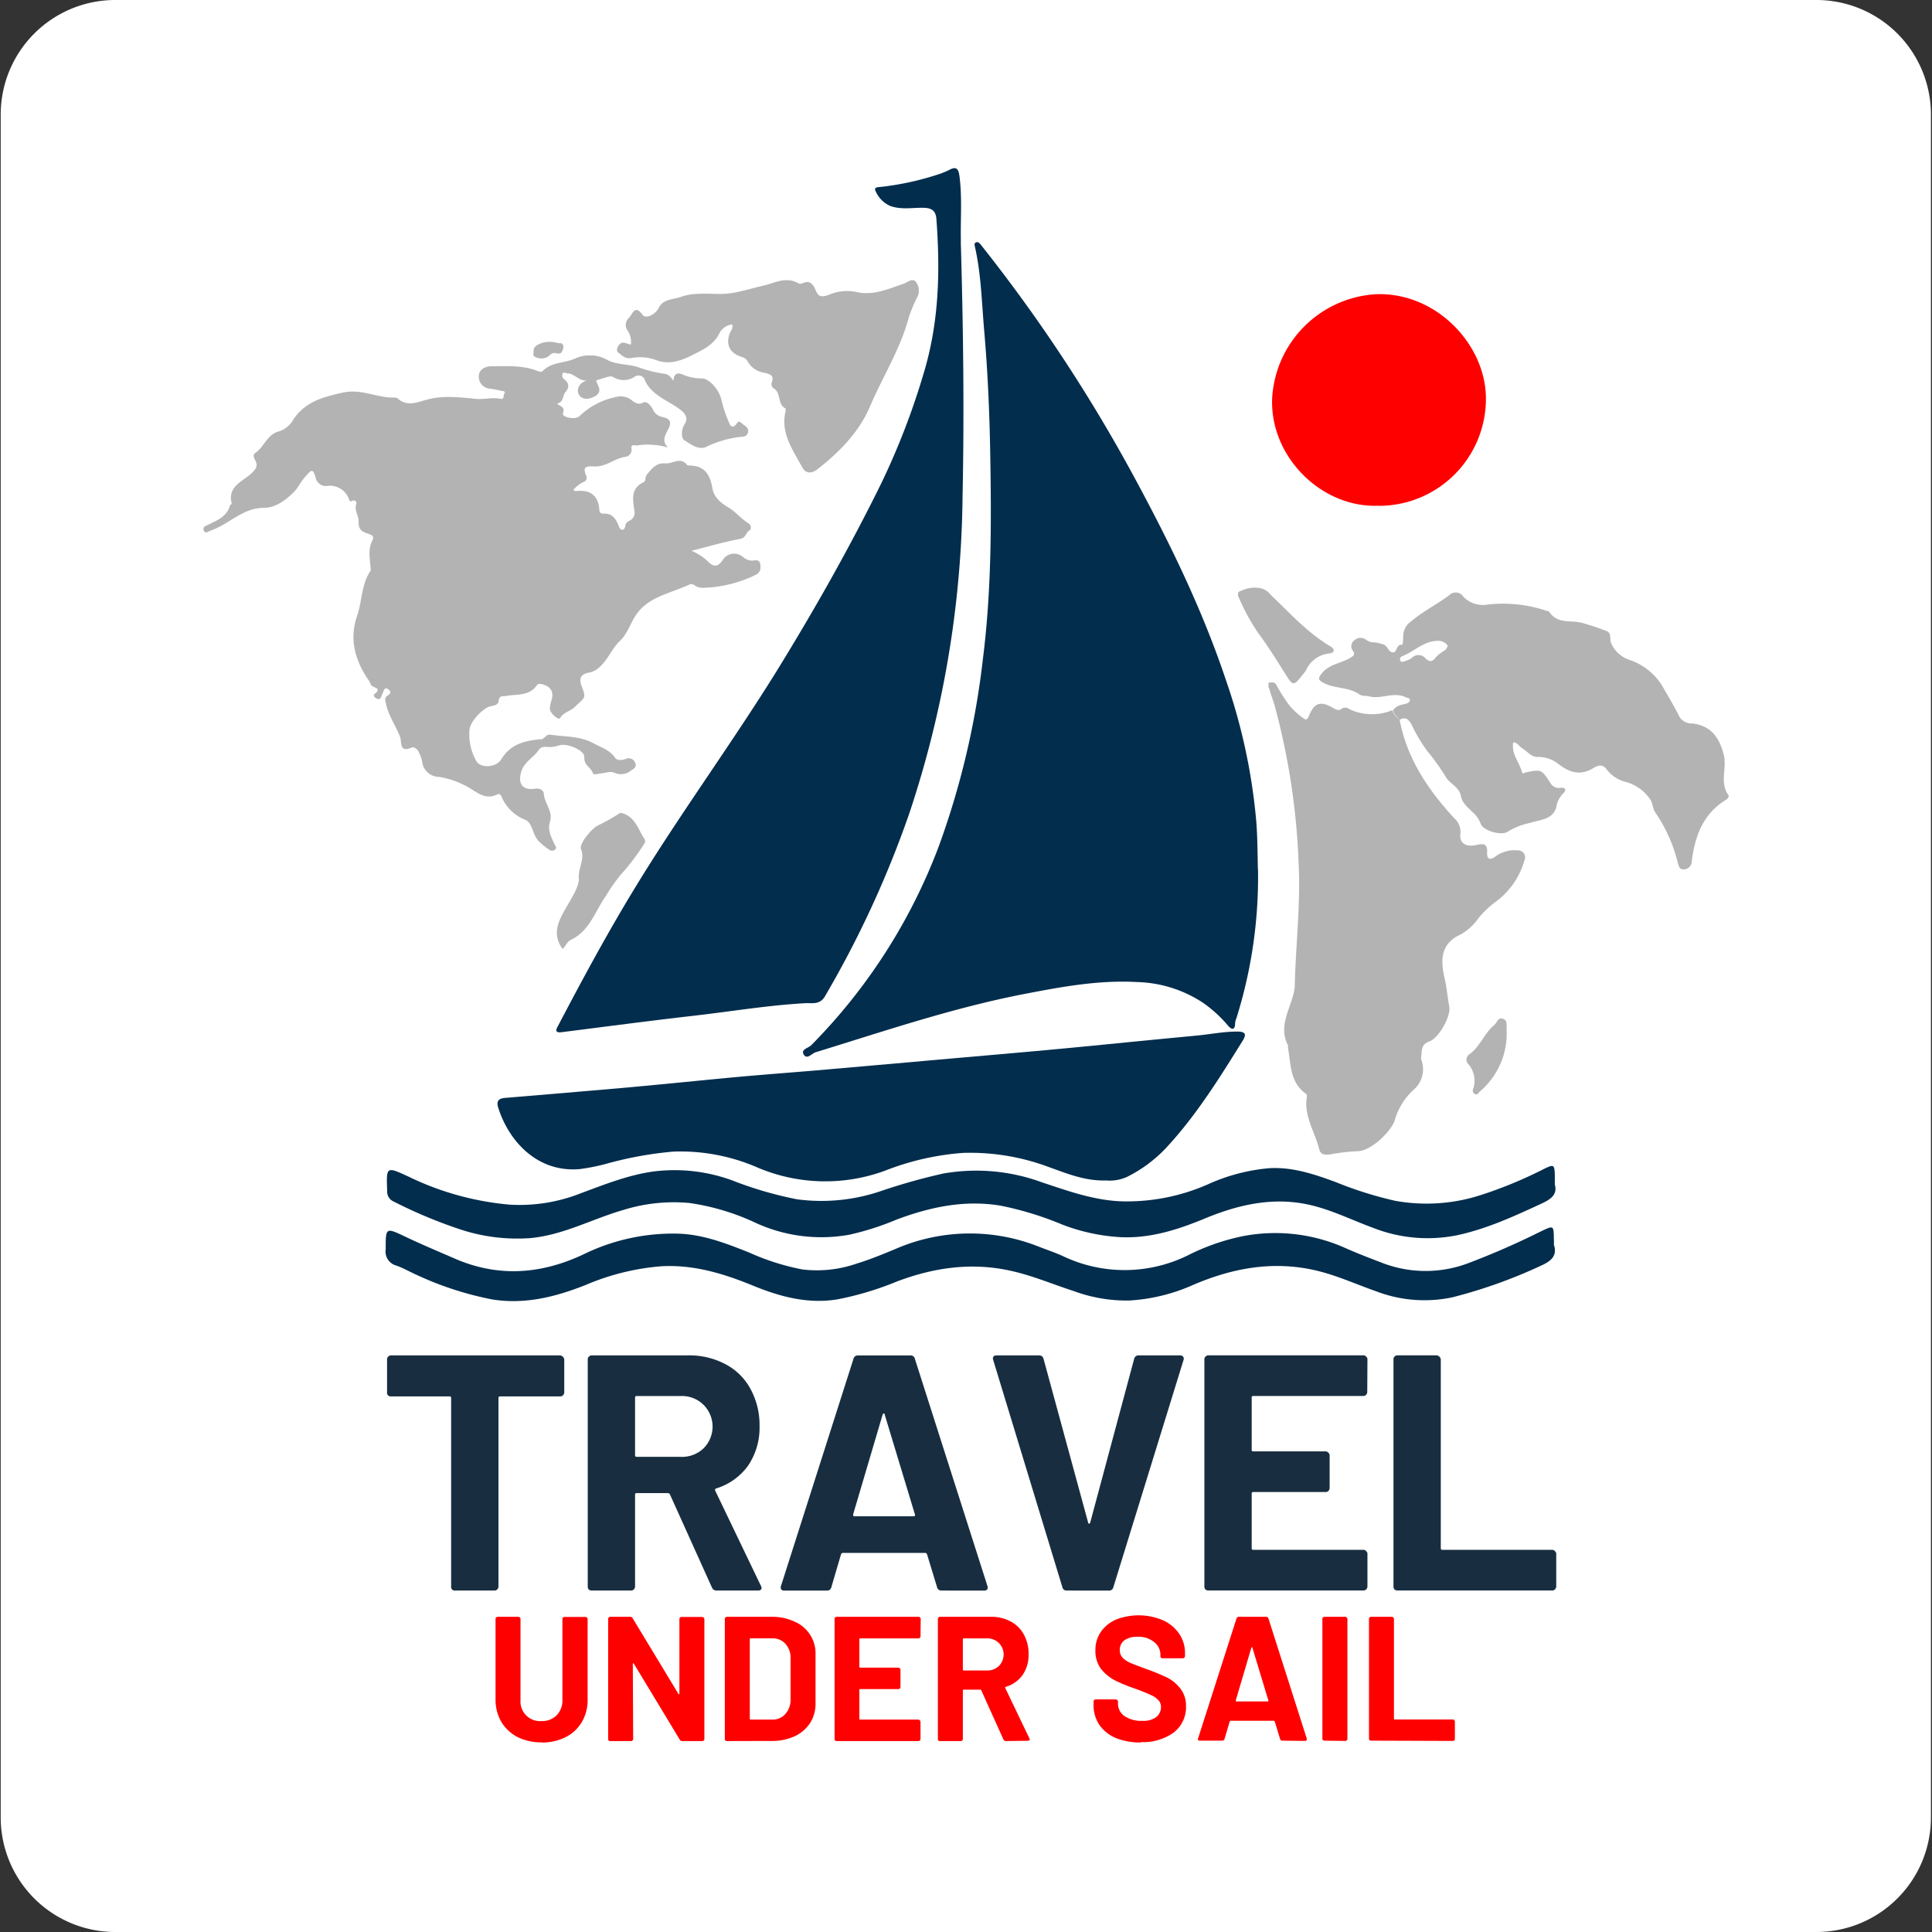
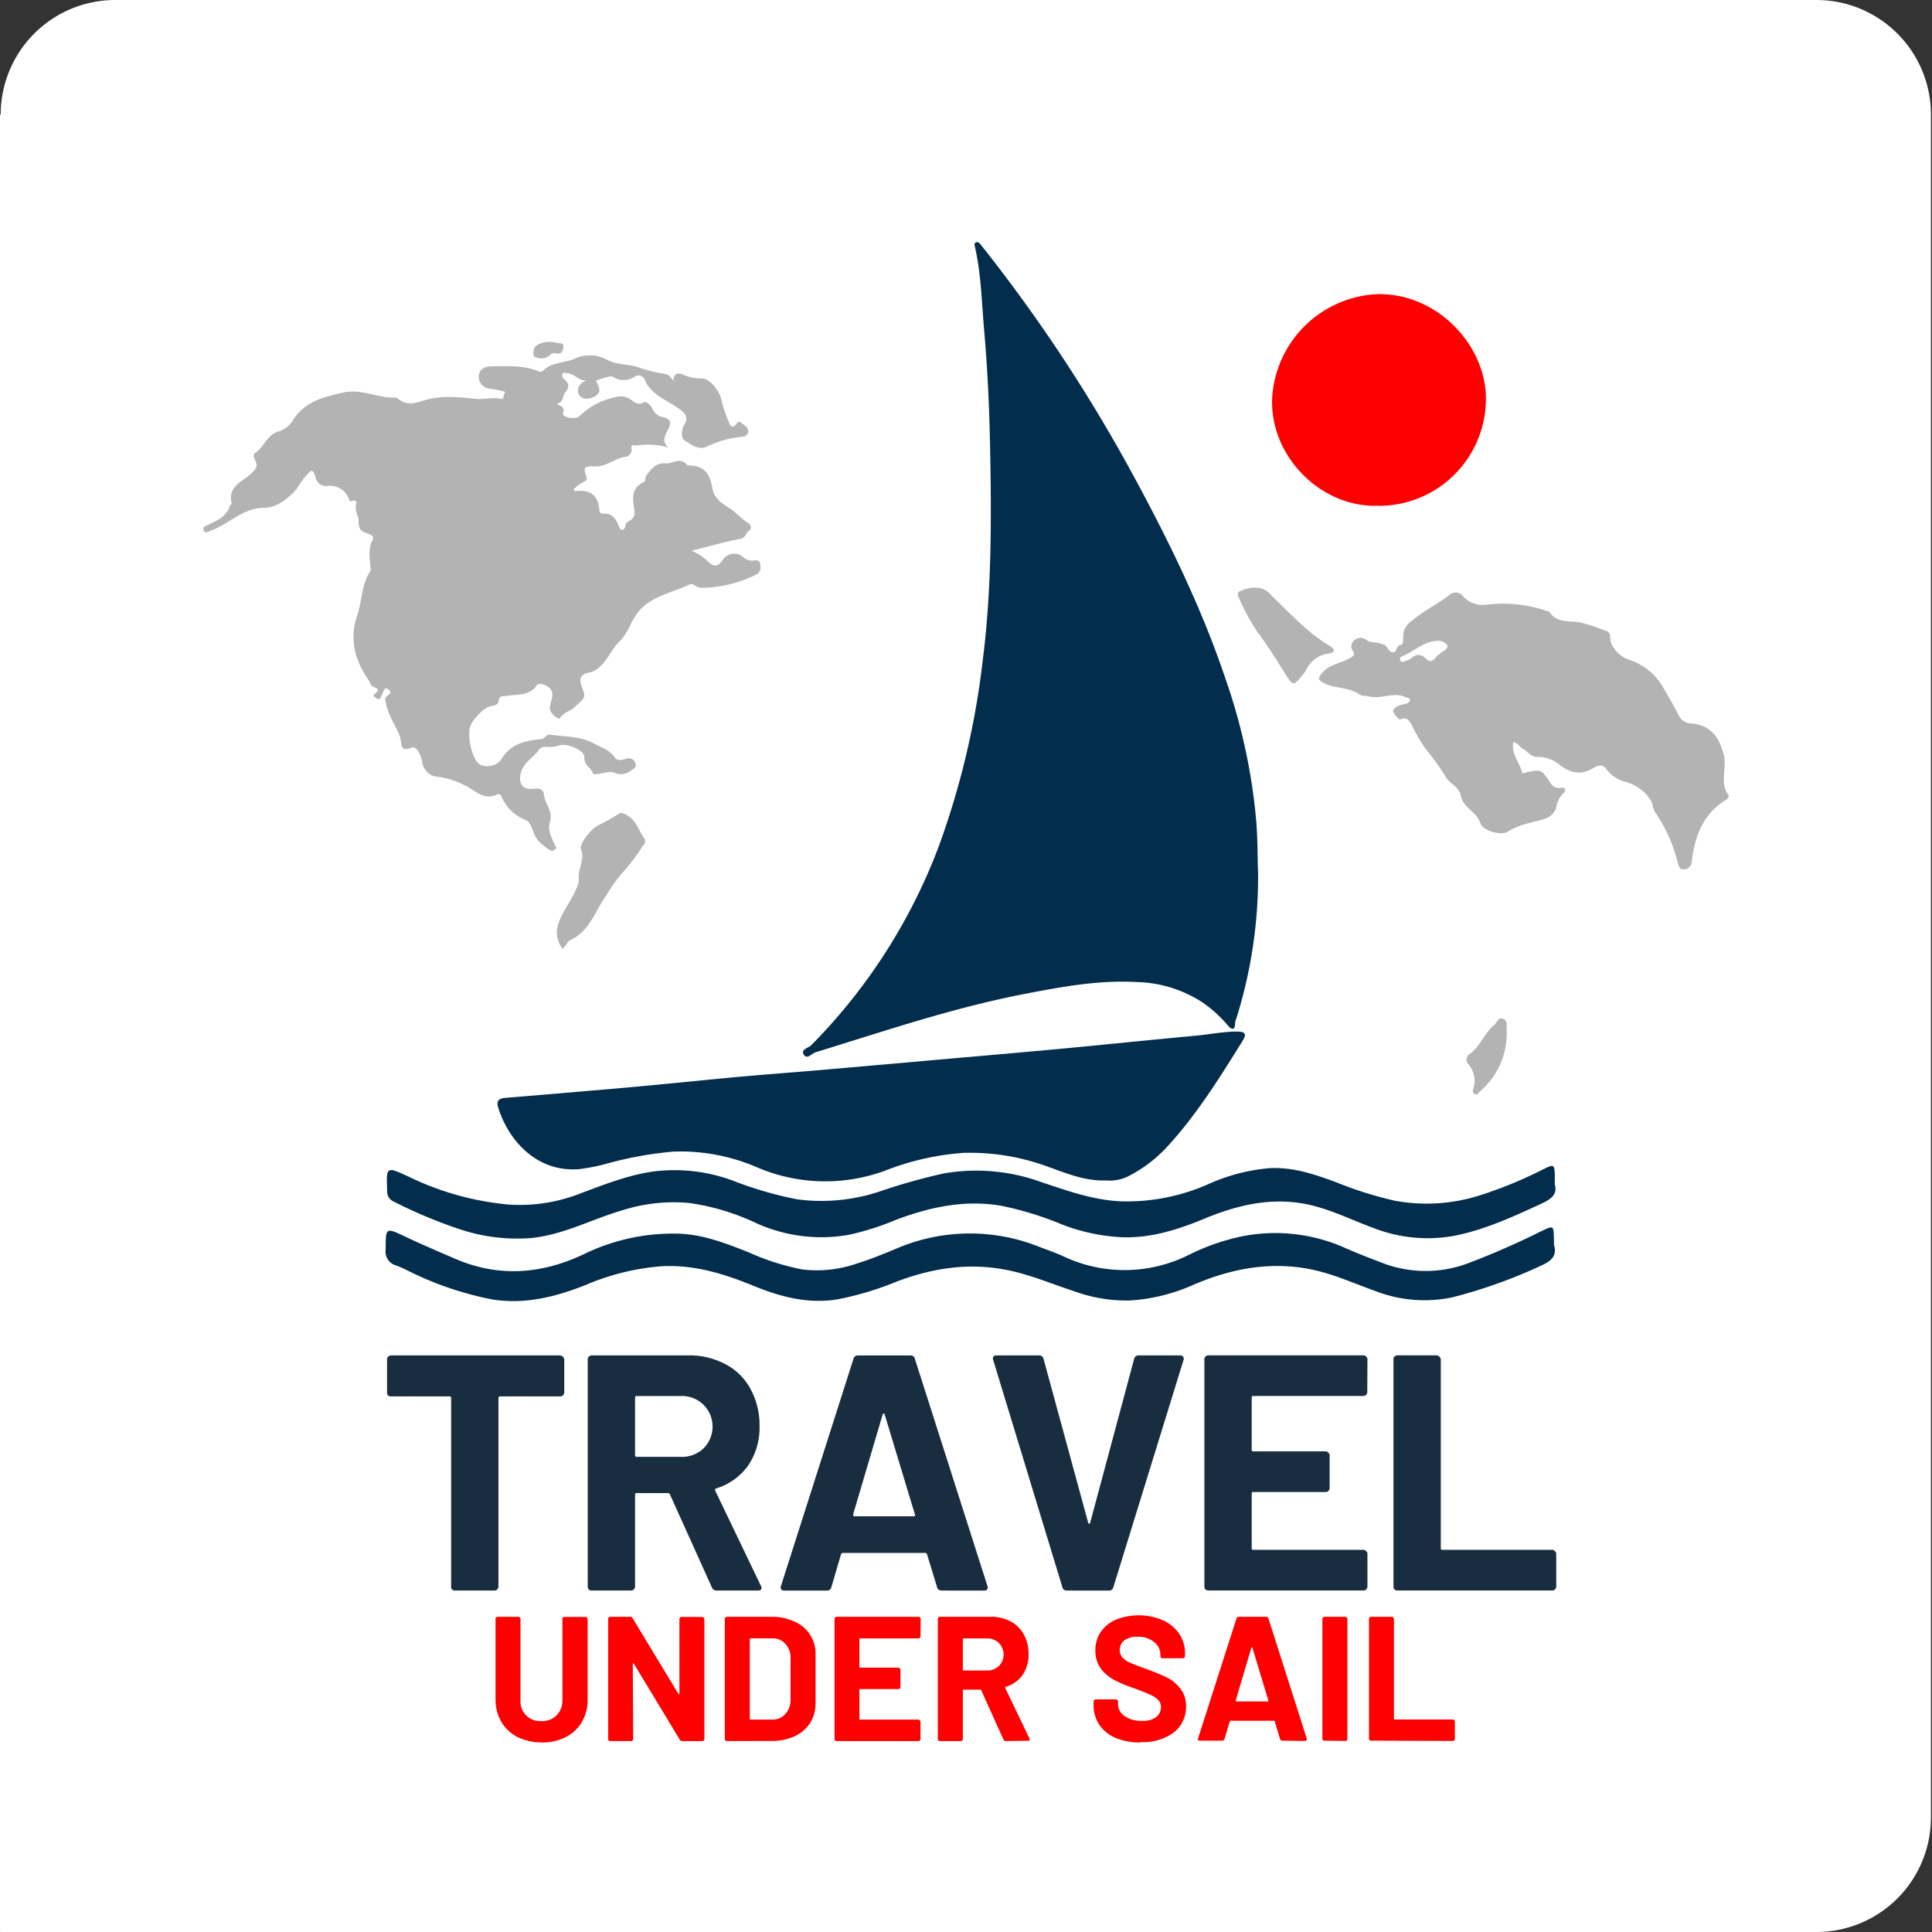
<svg xmlns="http://www.w3.org/2000/svg" viewBox="0 0 325 325">
  <rect x="0" y="0" width="325" height="325" fill="#333333" stroke="none" />
  <defs>
    <style>.cls-1{fill:none;}.cls-2{clip-path:url(#clip-path);}.cls-3{fill:#fff;}.cls-4{fill:#022d4d;}.cls-5{opacity:0.3;}.cls-6{clip-path:url(#clip-path-2);}.cls-7{clip-path:url(#clip-path-3);}.cls-8{clip-path:url(#clip-path-4);}.cls-9{fill:red;}.cls-10{clip-path:url(#clip-path-5);}.cls-11{clip-path:url(#clip-path-6);}.cls-12{clip-path:url(#clip-path-7);}.cls-13{clip-path:url(#clip-path-8);}.cls-14{clip-path:url(#clip-path-9);}.cls-15{fill:#182e40;}</style>
    <clipPath id="clip-path">
      <rect class="cls-1" width="325" height="325" />
    </clipPath>
    <clipPath id="clip-path-2">
      <rect class="cls-1" x="34.15" y="59.8" width="93.77" height="83.3" />
    </clipPath>
    <clipPath id="clip-path-3">
      <rect class="cls-1" x="213.39" y="114.81" width="43.21" height="79.5" />
    </clipPath>
    <clipPath id="clip-path-4">
      <rect class="cls-1" x="221.88" y="99.7" width="68.91" height="46.54" />
    </clipPath>
    <clipPath id="clip-path-5">
      <rect class="cls-1" x="103.79" y="47.14" width="50.77" height="32.35" />
    </clipPath>
    <clipPath id="clip-path-6">
      <rect class="cls-1" x="93.66" y="136.72" width="14.85" height="22.88" />
    </clipPath>
    <clipPath id="clip-path-7">
      <rect class="cls-1" x="208.26" y="98.85" width="16.1" height="16.09" />
    </clipPath>
    <clipPath id="clip-path-8">
      <rect class="cls-1" x="246.69" y="171.32" width="6.76" height="12.78" />
    </clipPath>
    <clipPath id="clip-path-9">
      <rect class="cls-1" x="89.73" y="57.51" width="5.03" height="2.79" />
    </clipPath>
  </defs>
  <title>travelundersail logo_1</title>
  <g id="Слой_2" data-name="Слой 2">
    <g id="Слой_1-2" data-name="Слой 1">
      <g class="cls-2">
-         <path class="cls-3" d="M19.38,325H305.56a19.27,19.27,0,0,0,19.26-19.28V19.28A19.27,19.27,0,0,0,305.56,0H19.38A19.27,19.27,0,0,0,.12,19.28V305.72A19.27,19.27,0,0,0,19.38,325Z" />
+         <path class="cls-3" d="M19.38,325H305.56a19.27,19.27,0,0,0,19.26-19.28V19.28A19.27,19.27,0,0,0,305.56,0H19.38A19.27,19.27,0,0,0,.12,19.28A19.27,19.27,0,0,0,19.38,325Z" />
        <path class="cls-4" d="M211.62,146.21a79.07,79.07,0,0,1-3.64,25.1,2.52,2.52,0,0,0-.21.78c0,1.39-.69,1.06-1.23.4a21.61,21.61,0,0,0-4.21-3.83,21.13,21.13,0,0,0-11.07-3.46c-6.4-.36-12.65.79-18.91,2-12,2.32-23.51,6.23-35.14,9.81-.66.21-1.45,1.29-2,.39s.78-1.08,1.27-1.59a95.28,95.28,0,0,0,21.43-33.41,137,137,0,0,0,7.43-31.53c1.47-11.59,1.44-23.27,1.23-34.91-.12-6.74-.42-13.51-1-20.22-.42-4.76-.51-9.57-1.57-14.24-.06-.27-.15-.57.16-.72s.6.09.81.36a266.8,266.8,0,0,1,25.76,39c6,11.08,11.52,22.36,15.52,34.34a98.32,98.32,0,0,1,5.08,23.71c.21,2.68.21,5.33.27,8" />
        <g class="cls-5">
          <g class="cls-6">
            <path d="M113.28,64.09c.09-1.68,1.14-1.29,1.77-1a7.93,7.93,0,0,0,3,.57c1.35,0,3,2.08,3.3,3.58a20.56,20.56,0,0,0,1.18,3.58c.27.76.63,1.51,1.47.33.39-.54.75.09,1.08.3.48.31.9.67.75,1.33a1,1,0,0,1-1,.69,17.43,17.43,0,0,0-6,1.69c-1.36.63-2.65-.46-3.73-1.12-.48-.3-.57-1.71.06-2.68C116,70,115,69.18,113.07,68c-1.69-1-3.67-2-4.57-4a1.12,1.12,0,0,0-1.78-.6,3.29,3.29,0,0,1-3.4.12c-.6-.36-.63-.27-3.06.48.33,1,1.29,2-.45,2.8-1,.45-2,.39-2.44-.45s.06-2,1.38-2.35c-1.38.15-2.1-1.17-3.3-1.2-.3,0-.66-.33-.84.12a.82.82,0,0,0,.15.75c.87.66,1.17,1.32.36,2.29-.51.6-.27,1.71-1.42,1.92.51.52,1.42.49,1,1.63-.24.66,2,1.17,2.76.51a12.41,12.41,0,0,1,6.22-3.25,2.94,2.94,0,0,1,2.44.45c.57.42,1.14,1,2.13.48.55-.3,1.33.64,1.57,1.18a2.26,2.26,0,0,0,1.71,1.29c1.14.27,1.51.78.9,2-.45.9-1.23,2-.06,3.1a12.38,12.38,0,0,0-5.29-.33c-.42,0-1-.31-.84.66a1.19,1.19,0,0,1-.9,1.23c-1.93.21-3.4,1.78-5.41,1.63-1.63-.09-1.87.24-1.3,1.62a.73.73,0,0,1-.48,1,5.32,5.32,0,0,0-1.71,1.33c.18.09.3.21.39.21,2.41-.3,3.82.66,4,3.19a.57.57,0,0,0,.63.6c1.56-.12,2.19.93,2.65,2.14.09.27.24.54.54.57s.51-.33.54-.66c.06-.51.39-.7.78-.91a1.45,1.45,0,0,0,.75-1.62c-.24-1.84-.72-3.76,1.56-4.82.4-.18.19-.87.55-1.29.84-1,1.53-2,3.15-1.87,1.18.1,2.47-1.17,3.58.25.09.12.42.09.63.12,2.44.09,3.28,1.65,3.64,3.79.27,1.56,1.38,2.47,2.74,3.28,1.2.72,2.13,1.92,3.39,2.68.33.21.54.9.12,1.14-.63.36-.57,1.26-1.56,1.44-2.62.49-5.2,1.24-8.18,2a10.42,10.42,0,0,1,2.44,1.5c.6.58,1.62,1.87,2.79.06A2.28,2.28,0,0,1,125,93.7a2.34,2.34,0,0,0,1.62.61c.73-.13,1.15-.13,1.3.69a1.49,1.49,0,0,1-.87,1.74,21.48,21.48,0,0,1-8.75,2.14,2.47,2.47,0,0,1-1.39-.36.91.91,0,0,0-.9-.21c-3.13,1.5-6.88,2-9,5.11-1,1.45-1.44,3.19-2.76,4.43s-2,3.19-3.46,4.42a3.36,3.36,0,0,1-1.68.87c-1.42.24-1.78,1-1.24,2.35.78,2.05.51,1.78-1.17,3.43-.75.75-1.92.87-2.47,1.87-.24.45-1.77-.85-1.74-1.63a6.16,6.16,0,0,1,.3-1.44c.45-1.39-.27-2.38-1.77-2.65-.42-.06-.57,0-.78.3-1.27,1.72-3.25,1.38-5,1.69-.67.12-1.24-.16-1.36.87-.09.78-1,.75-1.56.93-1.23.45-3.19,2.5-3.34,3.85A9.16,9.16,0,0,0,80.11,128c.7,1.29,3.37,1.14,4.21-.27,1.51-2.5,3.88-3.13,6.53-3.37.39,0,.39,0,1.08-.6a.84.84,0,0,1,.6-.18c2.47.39,5,.18,7.4,1.5,1.32.72,2.67,1.08,3.57,2.44.28.39,1.15.42,1.84.12a1.14,1.14,0,0,1,1.5.66c.36.69-.24,1.05-.66,1.29a2.64,2.64,0,0,1-2.71.45,2,2,0,0,0-1.26-.12c-2.37.4-2.37.43-2.49.09-.36-.93-1.51-1.29-1.42-2.64.06-1.12-2.76-2.38-4.18-2a5.38,5.38,0,0,1-2.19.27,1.46,1.46,0,0,0-1.2.36c-.81,1.36-2.41,2-3,3.67-.69,2.11.12,3.34,2.29,3,.84-.12,1.44.3,1.47.91.12,1.65,1.62,2.91,1,4.75-.39,1.26.24,2.5.78,3.67.12.27.45.54.15.87a.77.77,0,0,1-1,.09,10.43,10.43,0,0,1-1.8-1.47c-1.09-1.08-1-3.07-2.26-3.58a7.2,7.2,0,0,1-4.06-4.06c-.06-.15-.42-.33-.54-.27-2.4,1.29-4-.85-5.8-1.57a13.9,13.9,0,0,0-4.09-1.32A2.89,2.89,0,0,1,71,128a7.3,7.3,0,0,0-.57-1.51c-.21-.51-.84-.9-1.14-.75-2.22,1-1.65-1-2-1.8-.72-1.87-1.93-3.52-2.35-5.54-.12-.54-.36-1,.3-1.42s.45-.72.09-1c-.57-.48-.72.09-.9.48s-.24.6-.39.91-.54.27-.81.06-.51-.46-.24-.67c1.23-.93.12-1-.42-1.38-.24-.18-.3-.57-.48-.84-2.35-3.34-3.4-7-2-11,.84-2.49.69-5.26,2.26-7.55.06-.09,0-.21,0-.33-.12-1.6-.49-3.19.27-4.7.33-.66.12-.87-.51-1.11-1-.36-1.87-.54-1.78-2.2.06-.75-.78-1.8-.39-2.91a.44.44,0,0,0-.6-.52c-.27.12-.42.24-.6-.15a3.41,3.41,0,0,0-3.85-2.31,1.77,1.77,0,0,1-1.8-1.42c-.46-1.74-.82-1.17-1.69-.21s-1.2,1.87-2,2.68c-1.45,1.44-3.13,2.62-5,2.62-3.58,0-5.84,2.74-8.87,3.79-.42.15-1,.66-1.26,0s.48-.78.87-1c1.47-.73,3-1.33,3.54-3.16,0-.15.34-.27.31-.33-.79-2.92,1.83-3.71,3.33-5.12.75-.72,1.12-1.26.6-2.2-.21-.39-.42-.93,0-1.2,1.54-1,2-3.19,4.09-3.67a4.39,4.39,0,0,0,2.41-2.08c2-2.92,5-3.7,8.27-4.42,3.15-.69,5.77.93,8.68.84a.91.91,0,0,1,.49.12c1.59,1.42,3.18.72,4.9.24,2.7-.75,5.5-.42,8.23-.15,1.42.15,2.8-.3,4.21,0,.69.15.42-.6.63-.87.36-.42-.27-.42-.51-.48-.63-.15-1.26-.27-1.92-.36a2,2,0,0,1-1.84-2.29c.13-1.08,1.24-1.51,2.26-1.48,2.53,0,5.08-.18,7.52.76.33.12.69.3.93.06,1.53-1.6,3.79-1.3,5.59-2.17a5.93,5.93,0,0,1,5.32.3c1.78.9,3.7.63,5.44,1.3a20.91,20.91,0,0,0,4,1c.87.06,1.17.57,1.69,1.23" />
          </g>
        </g>
-         <path class="cls-4" d="M161.62,40.59c.42,14.32.6,28.68.3,43a173.36,173.36,0,0,1-9,53.36,172.76,172.76,0,0,1-14.19,30.72c-.81,1.35-2.13,1.05-3.13,1.08-6.4.34-12.71,1.42-19.09,2.14-7.33.84-14.64,1.81-22,2.74-1.24.15-1-.42-.61-1.11,4.15-7.92,8.39-15.77,13.05-23.39,7.49-12.27,16-23.86,23.6-36.08,6.35-10.29,12.3-20.79,17.65-31.65a122.7,122.7,0,0,0,7.16-18.54c2.61-8.58,2.82-17.21,2.16-26-.09-1.33-.72-1.87-2.07-1.9-1.87-.06-3.76.36-5.66-.3a4.73,4.73,0,0,1-2.46-2.44c-.3-.51-.06-.72.57-.75a48,48,0,0,0,10.31-2.26,14.09,14.09,0,0,0,1.36-.57c1.2-.66,1.65-.42,1.83,1,.48,3.64.15,7.28.24,11" />
        <path class="cls-4" d="M186,198.58c-3.58.09-6.61-1.21-9.65-2.29A37.67,37.67,0,0,0,162,193.94a44.74,44.74,0,0,0-13.14,3,29.11,29.11,0,0,1-21.43-.54,32.53,32.53,0,0,0-14.13-2.68,62,62,0,0,0-11.52,2.11,35.11,35.11,0,0,1-4.3.84c-7.27.6-12-4.94-13.68-10.38-.33-1.06.09-1.51,1.14-1.6,6.59-.54,13.2-1.11,19.79-1.68,6.43-.57,12.83-1.24,19.27-1.84,4.33-.39,8.66-.72,13-1.08l16.53-1.45c5.68-.51,11.37-1,17-1.5,5.14-.45,10.25-.93,15.39-1.44s10.16-1,15.24-1.48c2.32-.21,4.6-.69,6.95-.69,1.38,0,1.65.42.9,1.59-3.91,6.29-7.82,12.58-12.87,18a23.17,23.17,0,0,1-6.52,4.84,7,7,0,0,1-3.61.61" />
        <g class="cls-5">
          <g class="cls-7">
-             <path d="M235.43,121c1.23,6.59,4.78,11.85,9.23,16.67a3,3,0,0,1,1,2.59c-.18,1.59.93,2.22,2.5,1.92,1-.18,2.13-.6,2,1.27-.06,1.08.48,1.32,1.44.6a5.4,5.4,0,0,1,3.67-1,1.18,1.18,0,0,1,1.17,1.68,13.08,13.08,0,0,1-4.57,6.77,16.43,16.43,0,0,0-3.09,2.86,9.34,9.34,0,0,1-3,2.8c-3.64,1.62-3.43,4.57-2.73,7.58.33,1.54.48,3.1.75,4.67s-1.78,5.23-3.34,5.77-1.23,1.75-1.41,2.8c0,.21.12.42.15.63a4.5,4.5,0,0,1-1.36,4.67,11,11,0,0,0-3.18,5.05c-.51,1.9-4.09,5.42-6.44,5.33a33.21,33.21,0,0,0-4.51.54c-.81.09-1.56.09-1.8-.9-.72-2.92-2.62-5.57-2.07-8.79,0-.15,0-.39-.06-.45-2.83-1.92-2.62-5.08-3.13-7.91,0-.09.06-.24,0-.33-1.62-3.19.36-6,1-8.88a5.32,5.32,0,0,0,.15-1c.15-6.87,1-13.7.66-20.56a117.67,117.67,0,0,0-4-26.54c-.27-1-.66-1.93-.93-2.92-.12-.36-.57-.84,0-1.14a1,1,0,0,1,1.23.54,33,33,0,0,0,2,3.16,12,12,0,0,0,2.34,2.23c.64.54.85.33,1.12-.36.87-2.11,1.92-2.47,3.9-1.33.52.3,1.06.6,1.48.27.66-.54,1.26-.06,1.65.12a8.92,8.92,0,0,0,6.95.06,3,3,0,0,0,1.08,1.45" />
-           </g>
+             </g>
        </g>
        <g class="cls-5">
          <g class="cls-8">
            <path d="M235.43,121a3.23,3.23,0,0,1-1.11-1.42c.45-.9,1.38-1,2.19-1.2.3-.09.66-.27.66-.63s-.45-.33-.69-.45c-2-1-4.09.36-6.13-.15-.57-.16-1.2,0-1.72-.37-1.77-1.23-4-.9-5.89-1.86-1-.54-1.08-.72-.45-1.57,1.2-1.59,3.19-1.74,4.78-2.64.69-.43.9-.55.51-1.24a1.21,1.21,0,0,1,.24-1.74,1.5,1.5,0,0,1,2-.09,2.34,2.34,0,0,0,1.5.42,7.48,7.48,0,0,1,1.41.36c.72.21.78,1.26,1.57,1.32s.48-1.35,1.53-1.29c.24,0,.18-1.17.24-1.81a3.06,3.06,0,0,1,1.32-2.13c2-1.69,4.33-2.83,6.38-4.37a1.54,1.54,0,0,1,2.4.24,4.54,4.54,0,0,0,4,1.33,22.64,22.64,0,0,1,10,1.05c.15.06.39.06.45.15,1.33,2.08,3.55,1.39,5.41,1.84a41.17,41.17,0,0,1,4.15,1.38c1,.33.54,1.33.82,2a5.09,5.09,0,0,0,3.06,2.86,10.25,10.25,0,0,1,5.56,4.39c1,1.72,2,3.4,2.89,5.18a2.39,2.39,0,0,0,2.19,1.14c3.1.39,4.51,2.29,5.27,5.27.57,2.25-.73,4.63.75,6.74.24.33-.12.69-.48.9-3.82,2.38-5.14,6.14-5.66,10.32a1.36,1.36,0,0,1-1.38,1.32c-.78,0-.81-.66-1-1.26a25.54,25.54,0,0,0-3.7-8.24c-.54-.76-.42-1.69-1-2.41a7.31,7.31,0,0,0-4-2.8,5.84,5.84,0,0,1-3.28-2.17c-.69-.93-1.5-.57-2.16-.18-2.11,1.3-3.91.84-5.77-.57a5.52,5.52,0,0,0-3.58-1.29c-1.11.06-1.77-.94-2.65-1.45-.51-.33-.81-1-1.5-1-.36,1.92,1,3.31,1.47,5,.09.4.42.12.6.06,2.65-.54,2.65-.54,4.15,1.72a1.64,1.64,0,0,0,1.75.87c.87-.12,1,.45.42.94a4.32,4.32,0,0,0-1.17,2.4c-.7,2.08-2.77,2-4.39,2.56a11.72,11.72,0,0,0-3.73,1.45c-1,.75-4-.07-4.54-1.21a5.18,5.18,0,0,0-.87-1.53c-.94-1-2.23-1.84-2.5-3.22-.3-1.66-2-2.08-2.64-3.4a39.61,39.61,0,0,0-2.95-4.1,24.94,24.94,0,0,1-2.68-4.48c-.45-.84-1-1.47-2.07-.84m8.12-12.49a1.89,1.89,0,0,0-1.63-.81c-2.37,0-3.94,1.77-5.95,2.55-.33.12-.57.4-.39.76s.48.21.72.12a3.75,3.75,0,0,0,1.17-.51,1.54,1.54,0,0,1,2.32,0c.75.75,1.2.6,1.8-.19a5.93,5.93,0,0,1,1.26-1,1.26,1.26,0,0,0,.7-1" />
          </g>
        </g>
        <path class="cls-4" d="M261.52,199.15c.55,1.74-.57,2.56-2.19,3.31-4.6,2.13-9.17,4.24-14.16,5.32a25,25,0,0,1-14.1-1.2c-3.37-1.23-6.58-2.83-10.07-3.73-6.41-1.66-12.51-.3-18.43,2.17-4.51,1.86-9.08,3.31-14,3.1A32.36,32.36,0,0,1,178.7,206a54.86,54.86,0,0,0-10.41-3.19c-6.1-1-11.87.24-17.55,2.38a45.78,45.78,0,0,1-7.91,2.52,26.47,26.47,0,0,1-15.6-1.95A39.33,39.33,0,0,0,116,202.37a28.54,28.54,0,0,0-11.24,1.2c-5.2,1.51-10,4.18-15.52,4.7a30.48,30.48,0,0,1-11.87-1.48,80.08,80.08,0,0,1-11.13-4.66,1.81,1.81,0,0,1-1.11-1.78c-.15-4.15-.18-4.15,3.55-2.44a48.58,48.58,0,0,0,17,4.73,27.94,27.94,0,0,0,12-1.9c4.06-1.5,8.09-3.13,12.45-3.7a28.31,28.31,0,0,1,13,1.51,63.72,63.72,0,0,0,10.91,3.19,31,31,0,0,0,14-1.33,100.81,100.81,0,0,1,10.64-3,32.05,32.05,0,0,1,16.51,1.45c4.33,1.44,8.63,3,13.26,3.22a33.77,33.77,0,0,0,14.76-2.86,31.51,31.51,0,0,1,10.34-2.71c3.91-.21,7.49,1,11.1,2.32A63.12,63.12,0,0,0,234.71,202a29.6,29.6,0,0,0,14.49-1,72.16,72.16,0,0,0,10.52-4.36c1.65-.81,1.77-.75,1.83,1,0,.36,0,.79,0,1.45" />
        <path class="cls-4" d="M261.43,209.47c.52,1.8-.48,2.68-2.25,3.46a84.16,84.16,0,0,1-14.85,5.3,22.67,22.67,0,0,1-12.81-1c-3.43-1.2-6.76-2.74-10.31-3.55-7.13-1.62-13.92-.36-20.51,2.47a30.74,30.74,0,0,1-10.7,2.62,25.56,25.56,0,0,1-9.41-1.6c-3.61-1.17-7.12-2.68-10.85-3.46-6.5-1.38-12.75-.45-18.88,1.87a52.36,52.36,0,0,1-10,3c-5,.81-9.63-.45-14.14-2.29-5-2.05-10-3.58-15.48-3.28a40.53,40.53,0,0,0-12.75,3.16c-5.05,2-10.22,3.31-15.75,2.41a54.82,54.82,0,0,1-12.39-4c-1.26-.55-2.43-1.24-3.69-1.69a2.43,2.43,0,0,1-1.78-2.71c0-3.73,0-3.7,3.25-2.17,2.79,1.33,5.65,2.53,8.51,3.77,7.3,3.13,14.49,2.55,21.55-.79a34.22,34.22,0,0,1,16.09-3.46c4.18.18,7.93,1.66,11.72,3.16a40.16,40.16,0,0,0,9,2.86,20.44,20.44,0,0,0,9.14-1c2.17-.66,4.3-1.54,6.41-2.41a31.37,31.37,0,0,1,24.14-.45c1.38.54,2.76,1,4.09,1.6a24.08,24.08,0,0,0,21.25-.22,36.65,36.65,0,0,1,9.23-3.16,28.83,28.83,0,0,1,16.75,1.9c2.22,1,4.51,1.87,6.79,2.74a20.27,20.27,0,0,0,14.19-.06,130.34,130.34,0,0,0,12.24-5.36c2.13-1,2.13-1.05,2.16,1.36a7.66,7.66,0,0,1,0,1" />
        <path class="cls-9" d="M231.79,85.07C222.32,85.43,213.6,76.85,214,67a18.58,18.58,0,0,1,17.53-17.51c10.19-.33,18.46,8.6,18.43,17.6a18,18,0,0,1-18.13,18" />
        <g class="cls-5">
          <g class="cls-10">
-             <path d="M123.14,54.58a2.79,2.79,0,0,0-2.2,1.63c-.9,1.77-2.73,2.65-4.18,3.37-1.8.93-4,1.92-6.37,1a7.72,7.72,0,0,0-4.12-.36c-1.14.21-1.59-.42-2.22-.87-.4-.27-.27-.81,0-1.21.6-.93,1.35-.27,2.07-.18a3.36,3.36,0,0,0-.57-2.4,1.58,1.58,0,0,1,.24-2.08c.63-.66,1-2.32,2.31-.51.58.75,2.2-.12,2.71-1.18.75-1.5,2.38-1.38,3.67-1.83,2.16-.78,4.45-.51,6.7-.51,2.47,0,4.81-.85,7.19-1.39,1.95-.45,3.88-1.62,5.95-.39a.77.77,0,0,0,.63,0c1.23-.6,1.81.09,2.23,1.08s.75,1.36,2.16.88a7.72,7.72,0,0,1,4.57-.54c2.86.72,5.47-.46,8.09-1.36.69-.24,1.5-1,2-.39a2.39,2.39,0,0,1,.39,2.47,24.59,24.59,0,0,0-1.47,3.43c-1.41,5.42-4.45,10.14-6.61,15.23-1.84,4.27-5.14,7.61-8.84,10.5-.87.66-1.9.78-2.5-.33-1.62-3-3.7-5.78-2.82-9.48,0-.15,0-.42,0-.45-1.45-.67-.67-2.71-2.08-3.43a.94.94,0,0,1-.27-.88c.57-1.35-.45-1.5-1.29-1.71a3.8,3.8,0,0,1-2.8-2,1.58,1.58,0,0,0-.9-.63c-2.1-.66-2.8-2.14-2-4.12.18-.36.54-.7.36-1.36" />
-           </g>
+             </g>
        </g>
        <g class="cls-5">
          <g class="cls-11">
            <path d="M94.61,159.61c-2-2.83-.34-5.21.9-7.41.84-1.44,1.95-3.25,1.86-4.45-.15-1.72,1.08-3.22.36-4.91-.36-.84,1.75-3.46,2.89-4a30.33,30.33,0,0,0,3.43-1.92c.42-.3.6-.12,1,0,1.95.81,2.37,2.79,3.43,4.3.18.27,0,.63-.22.9a37.53,37.53,0,0,1-3.9,5.09,29.69,29.69,0,0,0-2.41,3.46c-1.83,2.56-2.73,5.9-5.86,7.4-.66.27-.84,1-1.44,1.54" />
          </g>
        </g>
        <g class="cls-5">
          <g class="cls-12">
            <path d="M211.32,98.88a2.93,2.93,0,0,1,2.4,1.14c3.22,3.07,6.2,6.41,10.07,8.7.67.39.91,1-.12,1.2a4.82,4.82,0,0,0-4,2.89,5.77,5.77,0,0,1-.39.51c-1.74,2.2-1.74,2.17-3.21-.18s-2.86-4.57-4.48-6.74a35.39,35.39,0,0,1-3.25-6c-.27-.57,0-.93.42-1a5.22,5.22,0,0,1,2.53-.54" />
          </g>
        </g>
        <g class="cls-5">
          <g class="cls-13">
            <path d="M253.44,173.15a12.79,12.79,0,0,1-4.51,10.47c-.24.21-.36.6-.75.45a.65.65,0,0,1-.39-.81,4.27,4.27,0,0,0-.88-4.36,1.07,1.07,0,0,1,.3-1.57c1.78-1.29,2.47-3.52,4.15-4.9.48-.4.6-1.33,1.45-1.06s.6,1.15.63,1.78" />
          </g>
        </g>
        <g class="cls-5">
          <g class="cls-14">
            <path d="M93.64,59.46c-.66-.27-1,.15-1.41.51a2.21,2.21,0,0,1-2.16.09c-.49-.15-.31-.63-.31-1,0-.82.67-1.06,1.27-1.33a4.72,4.72,0,0,1,2.88,0c.15,0,1.06-.15.82.91-.24.87-.52.87-1.09.81" />
          </g>
        </g>
        <path class="cls-15" d="M94.24,228a.82.82,0,0,1,.68.68v5.54a.71.71,0,0,1-.23.51.61.61,0,0,1-.45.17H84.14c-.19,0-.29.09-.29.28v31.7a.7.7,0,0,1-.22.51.64.64,0,0,1-.45.17H76.57a.6.6,0,0,1-.68-.68v-31.7a.24.24,0,0,0-.28-.28H65.79a.6.6,0,0,1-.68-.68v-5.54a.61.61,0,0,1,.17-.45.71.71,0,0,1,.51-.23Zm26.31,39.56a.8.8,0,0,1-.79-.51l-7.06-15.65a.37.37,0,0,0-.34-.23h-5.25a.24.24,0,0,0-.28.28v15.43a.71.71,0,0,1-.23.51.61.61,0,0,1-.45.17H99.54a.84.84,0,0,1-.5-.17.79.79,0,0,1-.17-.51v-38.2a.57.57,0,0,1,.17-.45.7.7,0,0,1,.5-.23h16.15a13,13,0,0,1,6.32,1.47,10.11,10.11,0,0,1,4.24,4.18,12.67,12.67,0,0,1,1.52,6.28,11.32,11.32,0,0,1-1.92,6.61,10.32,10.32,0,0,1-5.36,3.84.26.26,0,0,0-.17.39l7.68,16a1,1,0,0,1,.11.33c0,.31-.21.46-.62.46Zm-13.44-32.72a.24.24,0,0,0-.28.28v9.67a.25.25,0,0,0,.28.28h7.39a5.25,5.25,0,0,0,3.84-1.42,5.17,5.17,0,0,0,0-7.34,5.16,5.16,0,0,0-3.84-1.47Zm51.25,32.72a.71.71,0,0,1-.73-.57l-1.69-5.54c-.08-.15-.17-.22-.29-.22H141.77c-.12,0-.21.07-.29.22L139.85,267a.72.72,0,0,1-.74.57h-7.17a.69.69,0,0,1-.5-.17.65.65,0,0,1-.06-.62l12.19-38.2a.72.72,0,0,1,.74-.57h8.86a.7.7,0,0,1,.73.57l12.2,38.2a.59.59,0,0,1,.05.28c0,.34-.2.51-.62.51Zm-14.84-12.83c0,.23,0,.34.22.34h9.94c.22,0,.3-.11.22-.34l-5.08-16.78c0-.15-.09-.21-.17-.17s-.13.06-.17.17Zm35.92,12.83a.7.7,0,0,1-.73-.57l-11.63-38.2-.06-.22c0-.38.21-.57.62-.57h7.11a.74.74,0,0,1,.79.57l7.51,27.57c0,.12.1.17.17.17s.13-.05.17-.17l7.4-27.57a.74.74,0,0,1,.79-.57h6.94a.59.59,0,0,1,.51.23.6.6,0,0,1,.06.56L187.29,267a.72.72,0,0,1-.74.57ZM230,234.15a.7.7,0,0,1-.22.51.64.64,0,0,1-.45.17H210.84a.24.24,0,0,0-.28.28v8.76a.24.24,0,0,0,.28.28H223a.55.55,0,0,1,.45.23.52.52,0,0,1,.22.45v5.48a.7.7,0,0,1-.22.51.63.63,0,0,1-.45.17H210.84a.24.24,0,0,0-.28.28v9.16a.24.24,0,0,0,.28.28h18.52a.53.53,0,0,1,.45.23.52.52,0,0,1,.22.45v5.48a.7.7,0,0,1-.22.51.64.64,0,0,1-.45.17H203.27a.84.84,0,0,1-.5-.17.79.79,0,0,1-.17-.51v-38.2a.57.57,0,0,1,.17-.45.7.7,0,0,1,.5-.23h26.09a.56.56,0,0,1,.45.23.52.52,0,0,1,.22.45Zm5.08,33.4a.89.89,0,0,1-.51-.17.84.84,0,0,1-.16-.51v-38.2a.61.61,0,0,1,.16-.45.74.74,0,0,1,.51-.23h6.61a.82.82,0,0,1,.68.68v31.76a.24.24,0,0,0,.28.28h18.46a.51.51,0,0,1,.45.23.53.53,0,0,1,.23.45v5.48a.71.71,0,0,1-.23.51.61.61,0,0,1-.45.17Z" />
        <path class="cls-9" d="M91.13,293.1a9,9,0,0,1-4.06-.89,6.84,6.84,0,0,1-2.71-2.51,7.4,7.4,0,0,1-1-3.76V272.33a.29.29,0,0,1,.09-.23.37.37,0,0,1,.27-.12h3.48a.29.29,0,0,1,.24.12.26.26,0,0,1,.12.23V286a3.29,3.29,0,0,0,3.52,3.52,3.43,3.43,0,0,0,2.53-.95,3.48,3.48,0,0,0,1-2.57V272.33a.29.29,0,0,1,.09-.23A.37.37,0,0,1,95,272h3.49a.29.29,0,0,1,.24.12.26.26,0,0,1,.12.23v13.61a7.22,7.22,0,0,1-1,3.76,6.55,6.55,0,0,1-2.72,2.51,8.69,8.69,0,0,1-4,.89m23.16-20.77a.29.29,0,0,1,.09-.23.37.37,0,0,1,.27-.12h3.49a.43.43,0,0,1,.35.35v20.18a.35.35,0,0,1-.12.26.29.29,0,0,1-.23.09h-3.37a.43.43,0,0,1-.42-.24l-7.72-12.77q-.06-.09-.12-.06s-.06,0-.06.12l.06,12.6a.35.35,0,0,1-.12.26.32.32,0,0,1-.24.09h-3.49a.31.31,0,0,1-.35-.35V272.33a.29.29,0,0,1,.09-.23.35.35,0,0,1,.26-.12H106a.44.44,0,0,1,.42.23l7.69,12.72q.06.09.12.09s.06-.07.06-.15Zm8,20.53a.44.44,0,0,1-.27-.09.41.41,0,0,1-.09-.26V272.33a.29.29,0,0,1,.09-.23.37.37,0,0,1,.27-.12h7.45a8.82,8.82,0,0,1,3.9.8,5.8,5.8,0,0,1,3.55,5.52v8.24a6,6,0,0,1-.92,3.31,6.24,6.24,0,0,1-2.63,2.24,9.11,9.11,0,0,1-3.9.77Zm3.84-3.76a.13.13,0,0,0,.15.15h3.61a2.83,2.83,0,0,0,2.2-.92,3.58,3.58,0,0,0,.9-2.48V279a3.47,3.47,0,0,0-.87-2.48,2.87,2.87,0,0,0-2.26-.92h-3.58a.13.13,0,0,0-.15.15Zm28.72-13.87a.37.37,0,0,1-.12.27.32.32,0,0,1-.24.09h-9.78a.13.13,0,0,0-.15.15v4.62a.13.13,0,0,0,.15.15h6.41a.42.42,0,0,1,.36.36v2.89a.37.37,0,0,1-.12.27.32.32,0,0,1-.24.09h-6.41a.13.13,0,0,0-.15.15v4.83a.13.13,0,0,0,.15.15h9.78a.42.42,0,0,1,.36.36v2.9a.35.35,0,0,1-.12.26.32.32,0,0,1-.24.09H140.74a.43.43,0,0,1-.26-.09.41.41,0,0,1-.09-.26V272.33a.29.29,0,0,1,.09-.23.37.37,0,0,1,.26-.12h13.78a.29.29,0,0,1,.24.12.26.26,0,0,1,.12.23Zm14.36,17.63a.43.43,0,0,1-.41-.26l-3.73-8.27a.19.19,0,0,0-.18-.12h-2.77a.13.13,0,0,0-.15.15v8.15a.35.35,0,0,1-.12.26.32.32,0,0,1-.24.09h-3.49a.31.31,0,0,1-.35-.35V272.33a.29.29,0,0,1,.09-.23.35.35,0,0,1,.26-.12h8.53a6.86,6.86,0,0,1,3.34.77,5.36,5.36,0,0,1,2.24,2.21,6.7,6.7,0,0,1,.8,3.31,6,6,0,0,1-1,3.49,5.42,5.42,0,0,1-2.84,2,.14.14,0,0,0-.08.21l4.05,8.45a.49.49,0,0,1,.06.17q0,.24-.33.24Zm-7.09-17.27a.13.13,0,0,0-.15.15v5.1a.13.13,0,0,0,.15.15h3.9a2.78,2.78,0,0,0,2-.75,2.73,2.73,0,0,0,0-3.88,2.71,2.71,0,0,0-2-.77Zm29.79,17.51a11,11,0,0,1-4.18-.74,6.49,6.49,0,0,1-2.77-2.18,5.89,5.89,0,0,1-1-3.31v-.66a.32.32,0,0,1,.09-.24.37.37,0,0,1,.27-.12h3.39a.42.42,0,0,1,.36.36v.45a2.5,2.5,0,0,0,1.1,2,5,5,0,0,0,3,.8,3.62,3.62,0,0,0,2.35-.65,2.16,2.16,0,0,0,.78-1.68,1.62,1.62,0,0,0-.48-1.19,3.78,3.78,0,0,0-1.31-.86c-.54-.26-1.4-.61-2.6-1.05a26.09,26.09,0,0,1-3.39-1.4,7.16,7.16,0,0,1-2.33-1.94,5,5,0,0,1-.92-3.07,5.38,5.38,0,0,1,.92-3.14,6,6,0,0,1,2.56-2.06,10.49,10.49,0,0,1,7.81.09,6.49,6.49,0,0,1,2.78,2.27,5.69,5.69,0,0,1,1,3.34v.45a.37.37,0,0,1-.12.27.32.32,0,0,1-.24.09h-3.43a.43.43,0,0,1-.26-.09.44.44,0,0,1-.09-.27v-.24a2.66,2.66,0,0,0-1.05-2.12,4.11,4.11,0,0,0-2.8-.89,3.71,3.71,0,0,0-2.21.59,2,2,0,0,0-.77,1.65,1.83,1.83,0,0,0,.45,1.25,4.14,4.14,0,0,0,1.37.92c.61.26,1.56.62,2.83,1.08a34.4,34.4,0,0,1,3.31,1.37,6.55,6.55,0,0,1,2.18,1.79,4.59,4.59,0,0,1,1,3,5.4,5.4,0,0,1-2.06,4.45,8.77,8.77,0,0,1-5.57,1.61m23.84-.24a.38.38,0,0,1-.39-.29l-.89-2.93q-.06-.12-.15-.12H207s-.1,0-.14.12l-.87,2.93a.38.38,0,0,1-.39.29h-3.78a.37.37,0,0,1-.27-.09.34.34,0,0,1,0-.32L208,272.27a.38.38,0,0,1,.39-.29H213a.37.37,0,0,1,.38.29l6.44,20.18a.33.33,0,0,1,0,.15c0,.17-.11.26-.32.26Zm-7.84-6.77q0,.18.12.18h5.25c.11,0,.15-.06.11-.18l-2.68-8.86q0-.12-.09-.09s-.07,0-.09.09Zm14.93,6.77a.44.44,0,0,1-.27-.09.41.41,0,0,1-.09-.26V272.33a.29.29,0,0,1,.09-.23.37.37,0,0,1,.27-.12h3.49a.29.29,0,0,1,.24.12.26.26,0,0,1,.12.23v20.18a.35.35,0,0,1-.12.26.32.32,0,0,1-.24.09Zm7.83,0a.44.44,0,0,1-.27-.09.47.47,0,0,1-.08-.26V272.33a.32.32,0,0,1,.08-.23.37.37,0,0,1,.27-.12h3.49a.29.29,0,0,1,.24.12.26.26,0,0,1,.12.23V289.1a.13.13,0,0,0,.15.15h9.75a.29.29,0,0,1,.24.12.3.3,0,0,1,.11.24v2.9a.38.38,0,0,1-.11.26.32.32,0,0,1-.24.09Z" />
        <rect class="cls-1" width="325" height="325" />
      </g>
    </g>
  </g>
</svg>